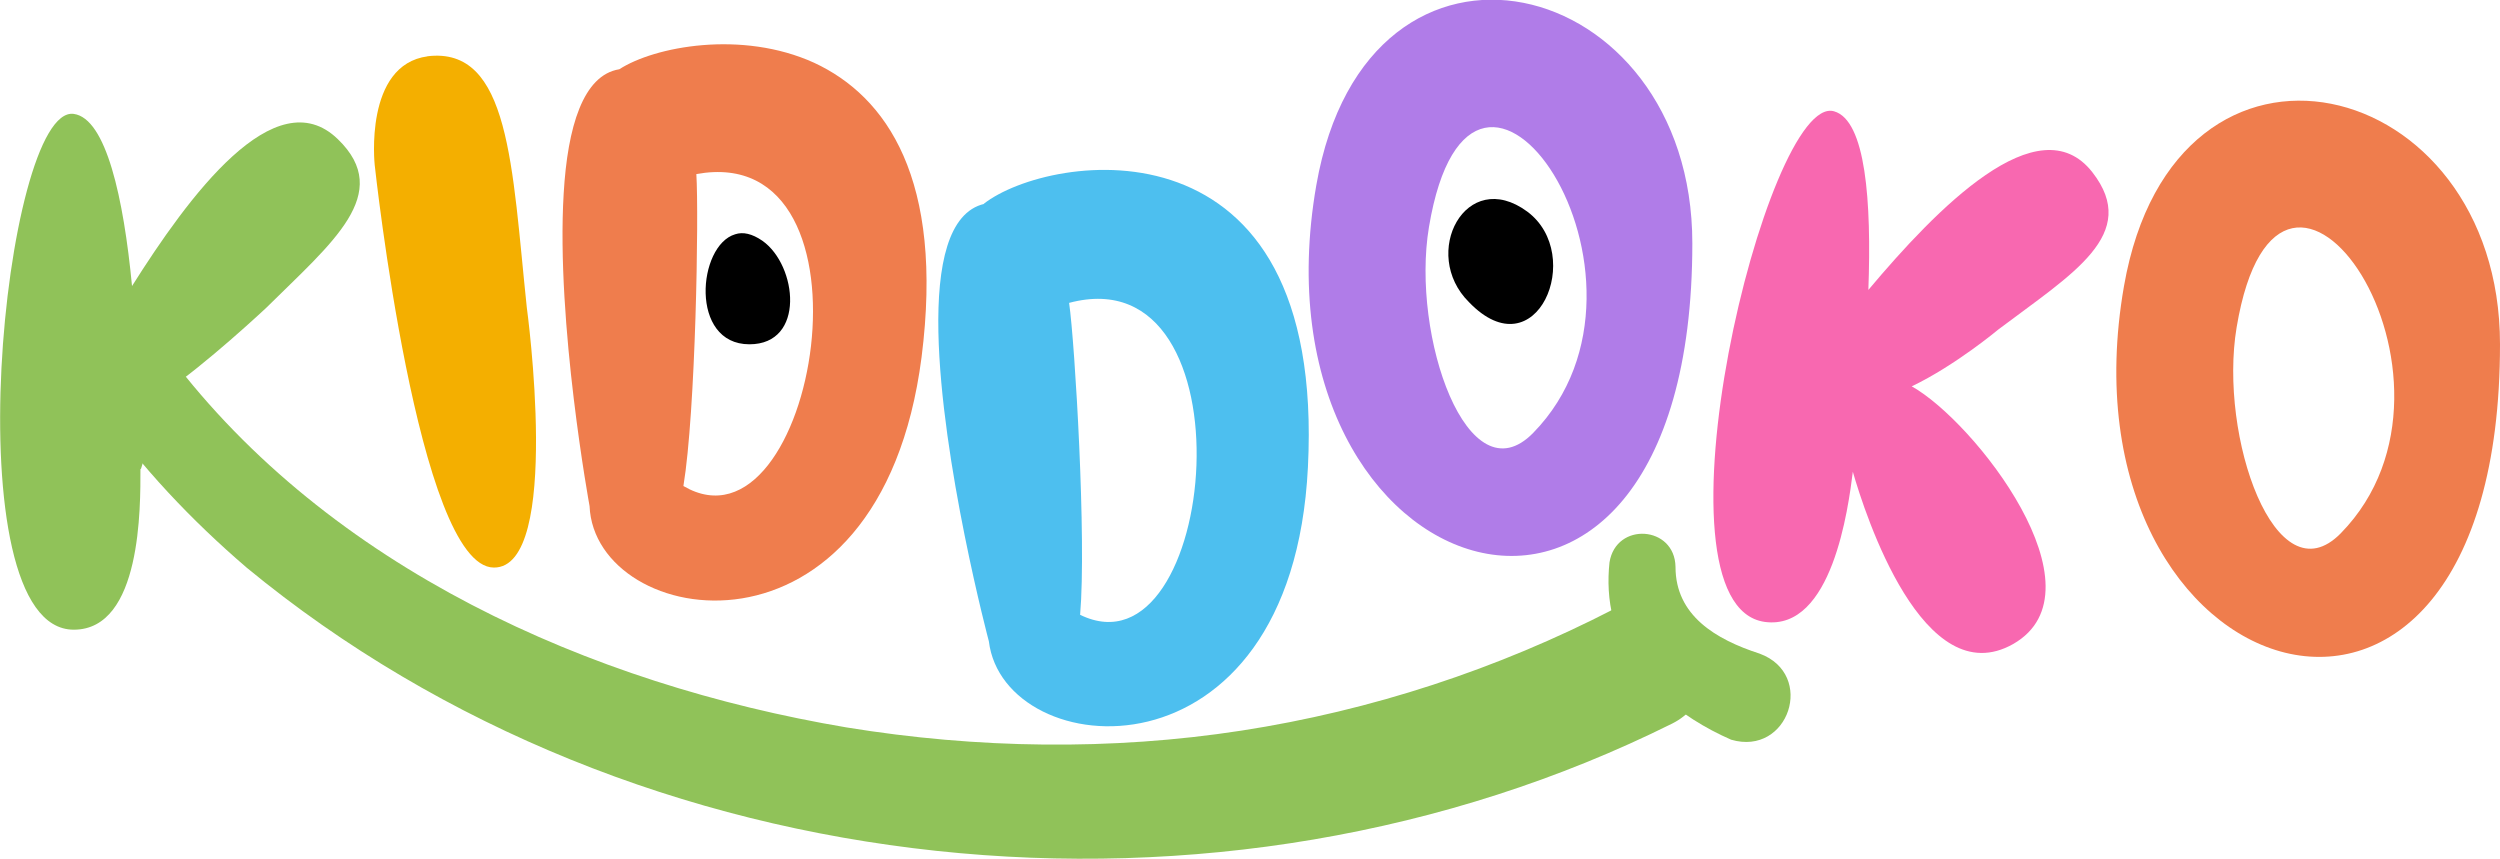
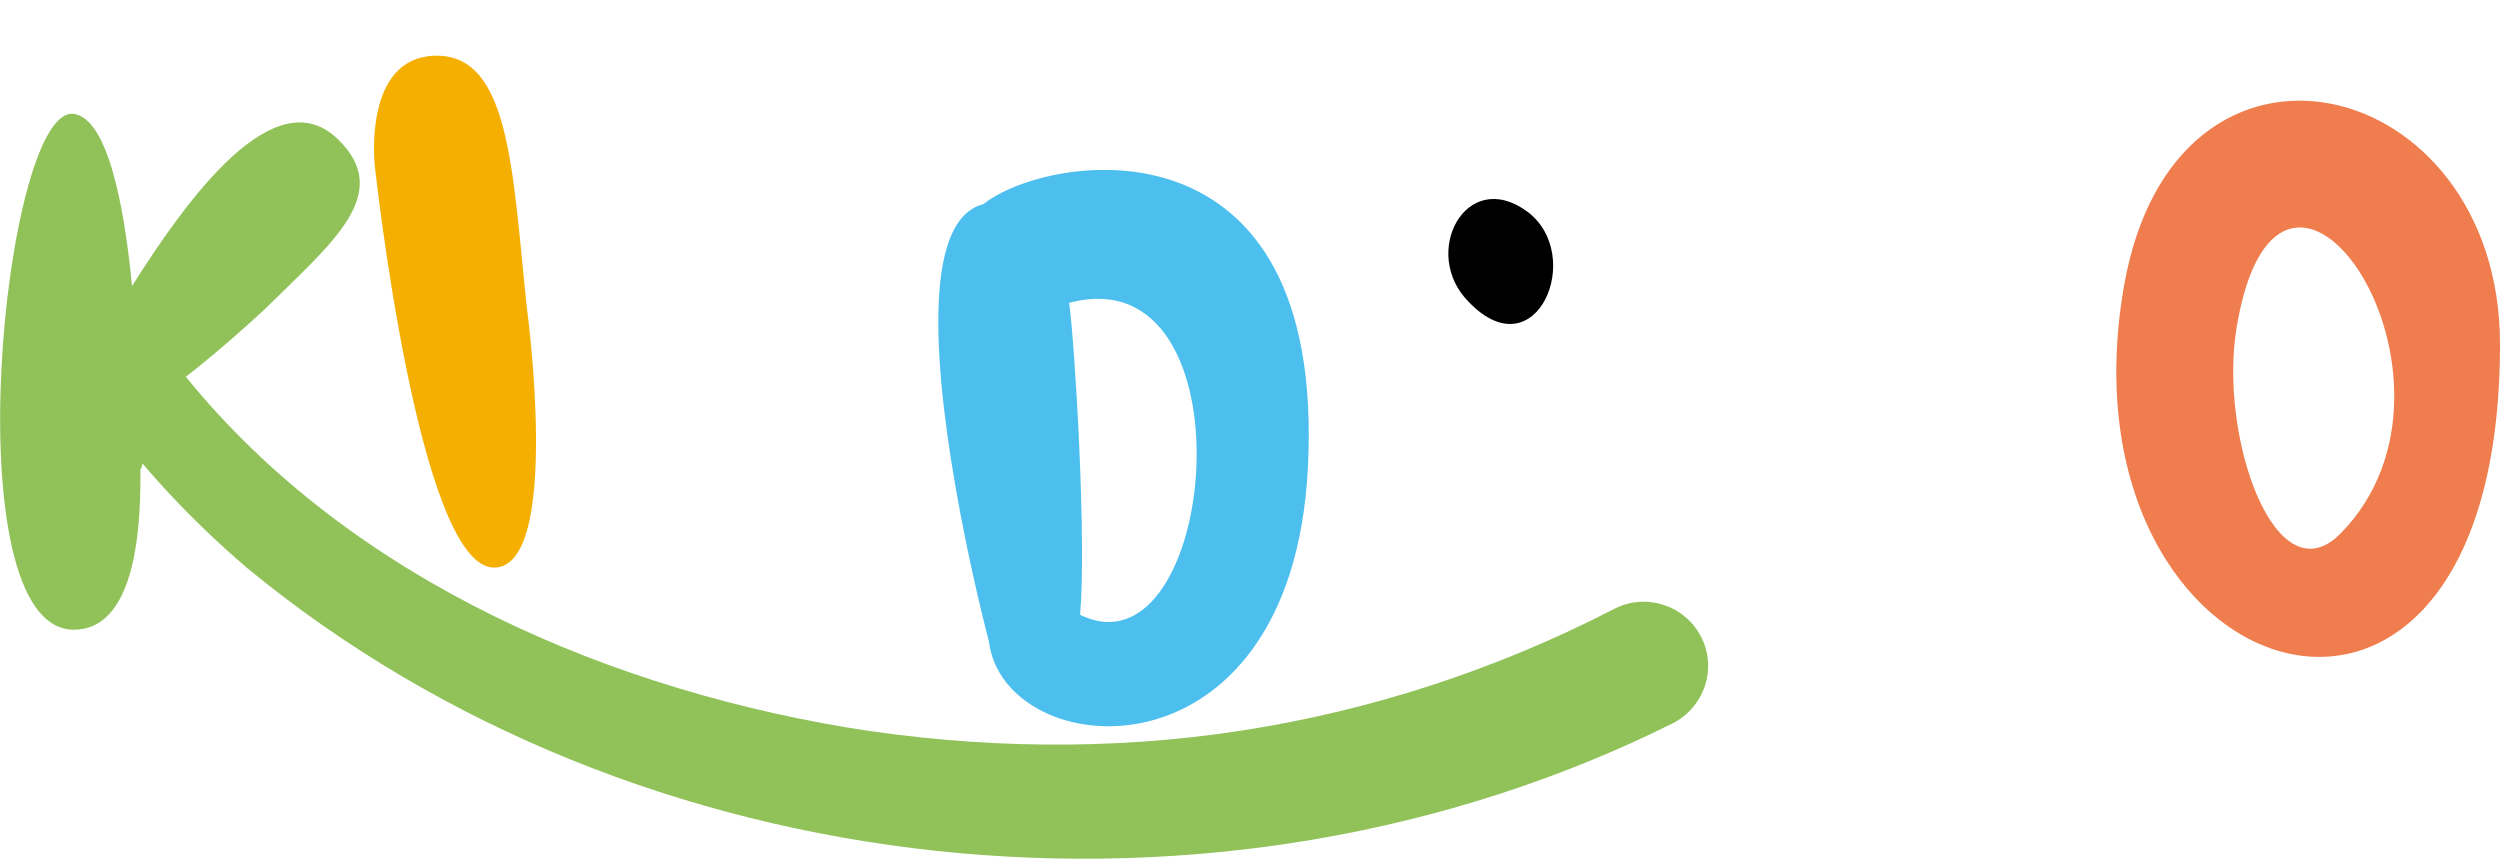
<svg xmlns="http://www.w3.org/2000/svg" viewBox="0 0 386.3 132.7" version="1.1" height="132.7" width="386.3" id="Capa_1">
  <defs>
    <style>
      .st0 {
        fill: #ef7d4d;
      }

      .st1 {
        fill: #90c259;
      }

      .st2 {
        fill: #f4af00;
      }

      .st3 {
        fill: #b07ce8;
      }

      .st4 {
        fill: #4dbfef;
      }

      .st5 {
        fill: #f868b0;
      }
    </style>
  </defs>
  <path d="M152,31.5c5.1-4,18.4-7.6,30-3.3,11.6,4.3,21.5,16.4,20.1,44-2.5,49.9-47,45.9-49.3,26.9,0,0-7.4-27.8-7.8-47.8-.2-10.3,1.5-18.5,7.1-19.8h0ZM165.2,46.8c.9,6.3,2.7,36.6,1.7,48.2,21.3,10.4,27.2-55.9-1.7-48.2Z" class="st4" />
-   <path d="M95.7,10.7c5.4-3.5,18.9-6.1,30.1-1,11.2,5.2,20.1,18,16.6,45.5-6.4,49.6-50.5,42.1-51.3,23,0,0-5.2-28.3-4-48.3.6-10.3,3-18.3,8.6-19.2h0ZM107.6,26.9c.4,6.4-.1,36.7-2,48.2,20.4,12,31.5-53.6,2-48.2Z" class="st0" />
  <path d="M66,8.7c12.8-1.6,13.1,17,15.4,38.8,0,0,5.5,40.3-5.1,40.2-11.7-.1-18.4-62.2-18.4-62.2,0,0-1.7-15.5,8.2-16.8h0Z" class="st2" />
-   <path d="M323.3,26.6c7.5,9.6-3.1,15.7-14.5,24.3,0,0-6.7,5.6-13.4,8.8,9.7,5.4,30.1,31.5,15.7,39.8-13.9,7.9-22.9-20-24.8-26.6-.7,5.6-3.2,24.6-13.6,23.2-18.8-2.6.3-81.9,10.7-78.9,4.9,1.4,5.8,13.9,5.3,27.6,10.5-12.5,26.3-28.8,34.6-18.2h0Z" class="st5" />
  <path d="M21.7,72.5c0,5.7.2,24.8-10.3,24.8-19,0-10.8-81.2,0-79.7,5,.7,7.7,13,9,26.6,8.7-13.8,22.1-32.1,31.8-22.7h0c8.7,8.4-.9,16-11.1,26.1,0,0-9.5,8.9-15.7,13l-3.6,11.8Z" class="st1" />
-   <path d="M261.5,37.6c0,76.1-69.1,54-58.1-9,7.9-45.2,58.1-32.9,58.1,9ZM220.8,35.1c-2.8,16.8,6,42.1,16.1,31.8,23.3-23.8-9.4-72-16.1-31.8Z" class="st3" />
  <path d="M386.3,53.2c0,76.1-69.1,54-58.1-9,7.9-45.2,58.1-32.9,58.1,9ZM345.6,50.6c-2.8,16.8,6,42.1,16.1,31.8,23.3-23.8-9.4-72-16.1-31.8Z" class="st0" />
  <path d="M26.2,55c24.7,32.7,64.9,50.7,104.6,57.4,20.2,3.3,40.9,3.6,61,.5,20.1-3.1,39.6-9.5,57.6-18.8,4.8-2.5,10.8-.7,13.4,4.2,2.6,4.9.6,11-4.4,13.5-69.9,34.8-159.9,25.7-220.3-24.1-8.5-7.3-16.3-15.5-22.8-24.8-2.2-3.1-1.4-7.3,1.7-9.5,3.1-2.1,7.3-1.4,9.4,1.6h0Z" class="st1" />
-   <path d="M258.9,87.6c0,7.5,6.2,11.2,13,13.4,8.7,3.2,4.5,15.9-4.4,13.3-8-3.5-15.8-9.7-18.2-18.6-.8-3-.9-6-.6-8.8,1-6.3,10.1-5.7,10.2.7h0Z" class="st1" />
-   <path d="M113.6,36.2c-5.8,1.7-7.1,17,2.2,17,8.7,0,7.4-12.2,2-16-1.6-1.1-3-1.4-4.2-1Z" />
  <path d="M236,32.7c-9.5-7-16.6,6.5-9,14,10.4,10.8,18-7.3,9-14Z" />
</svg>